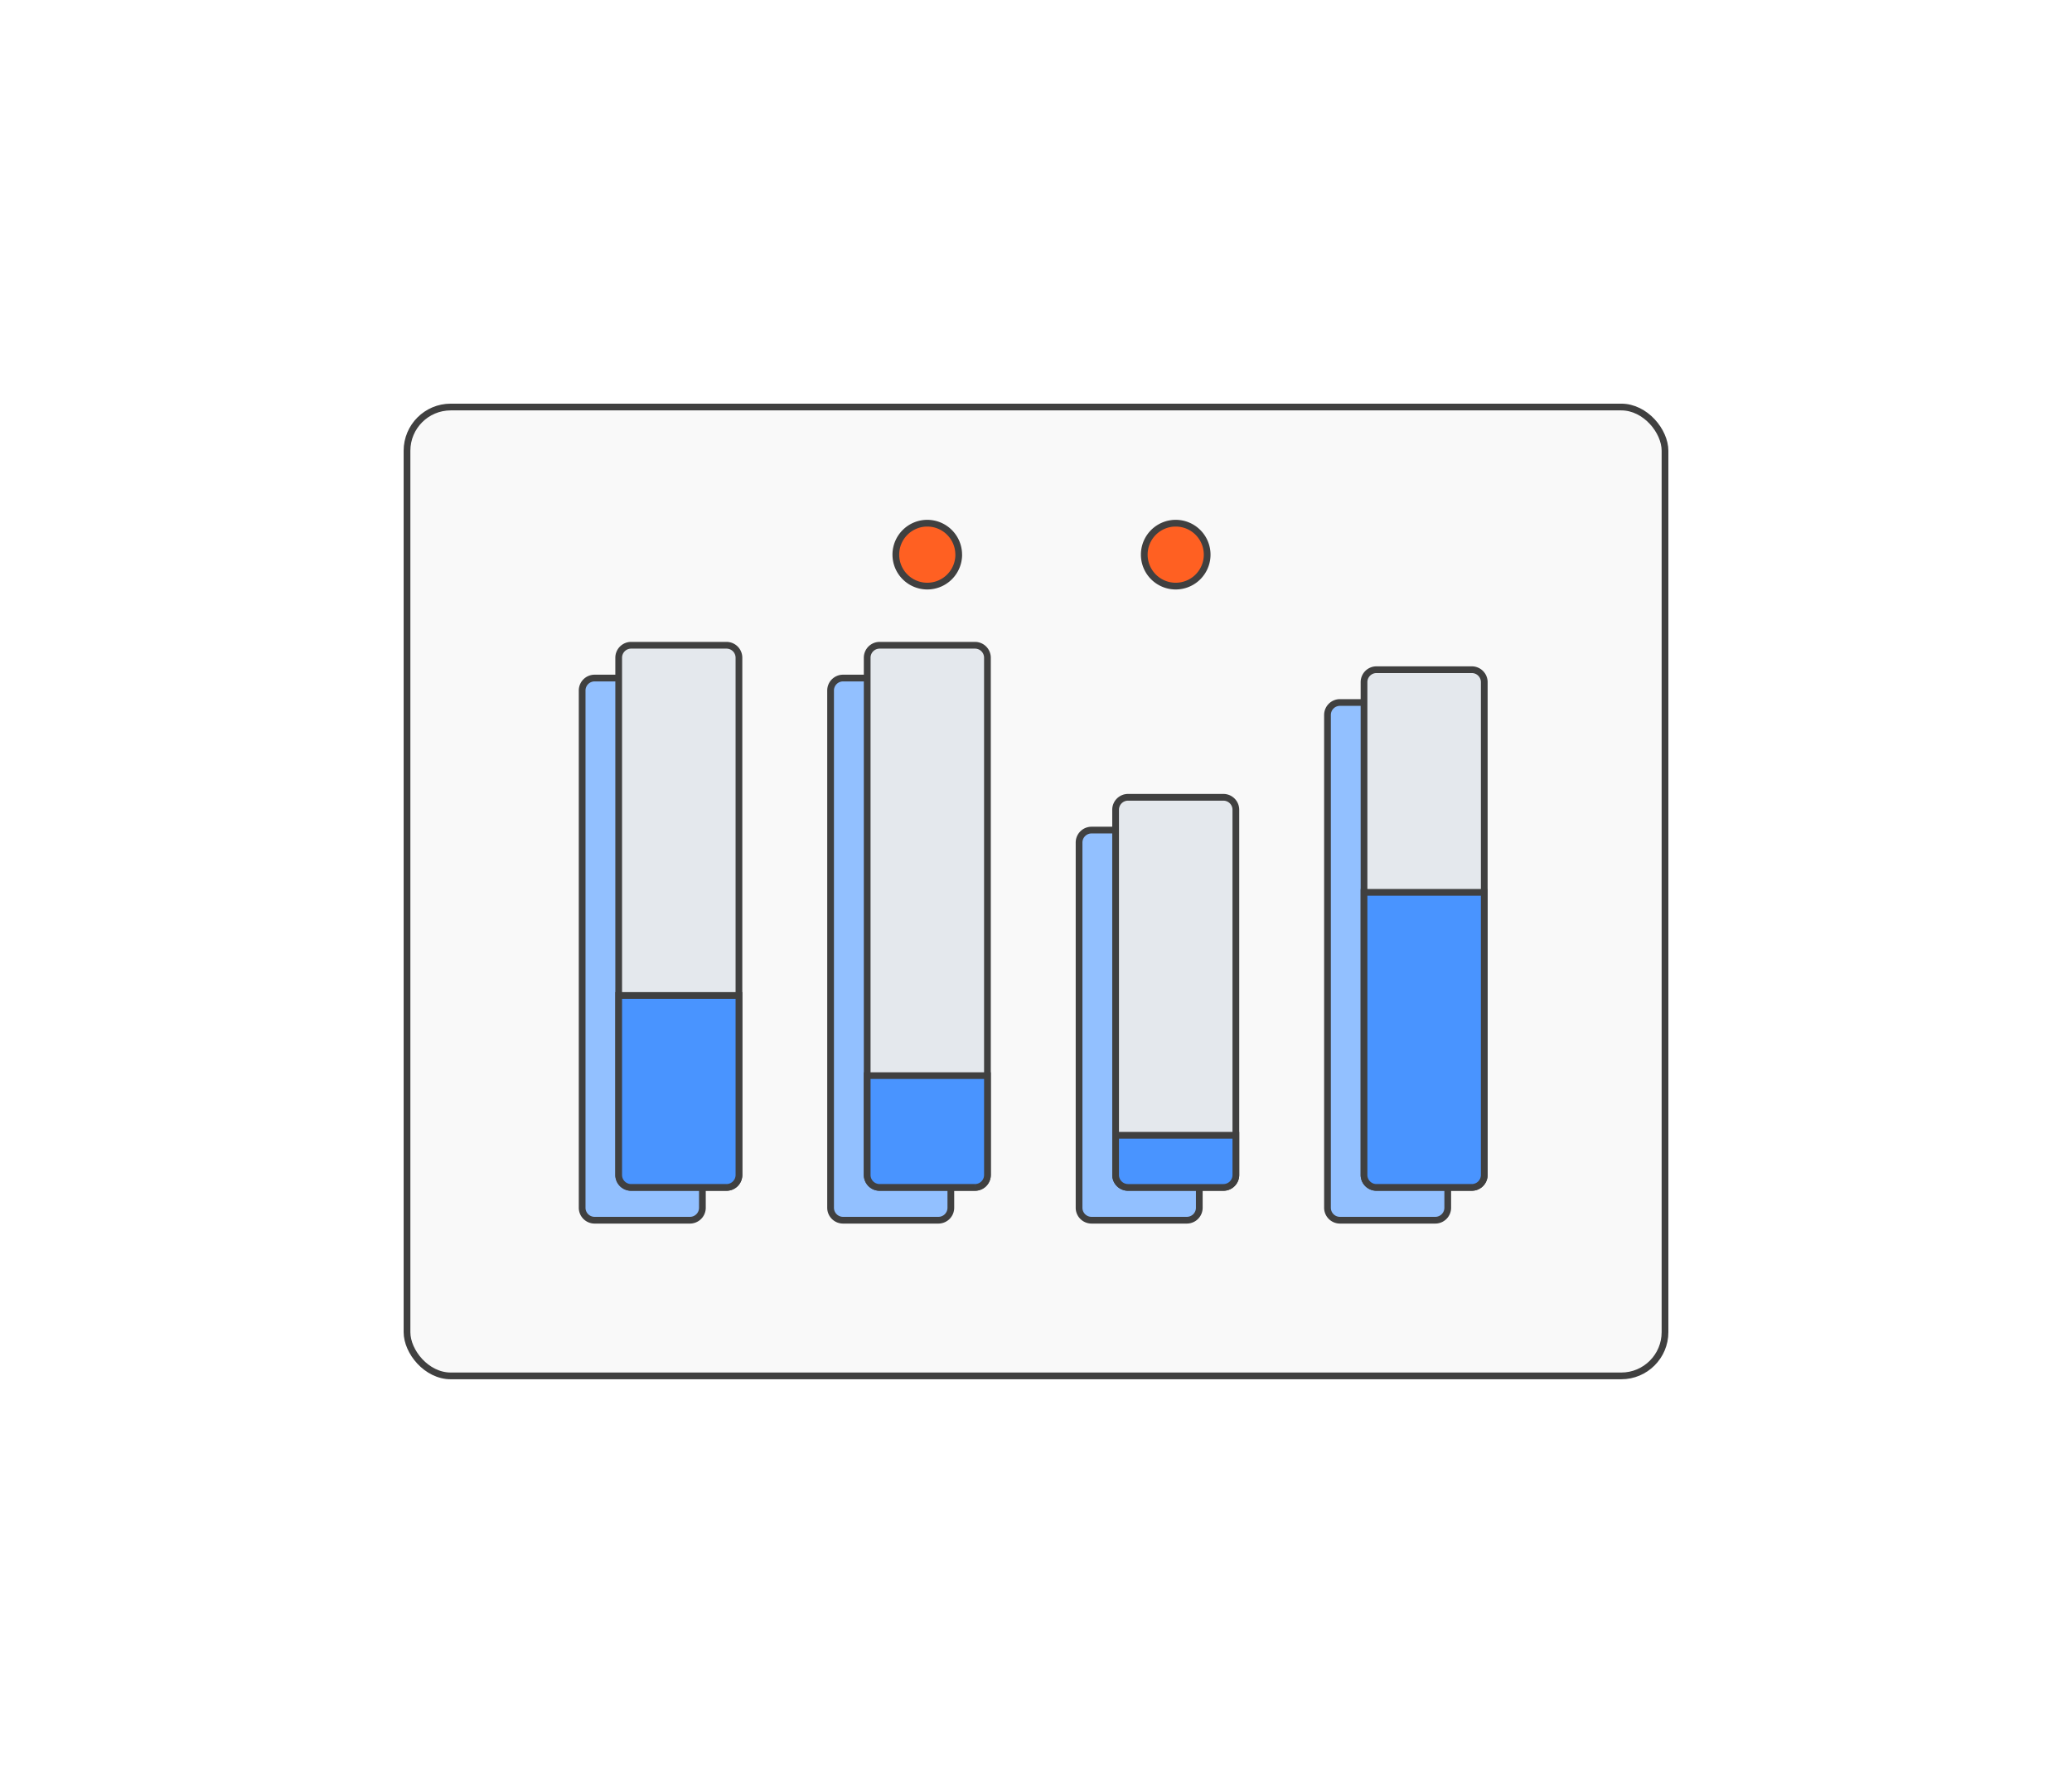
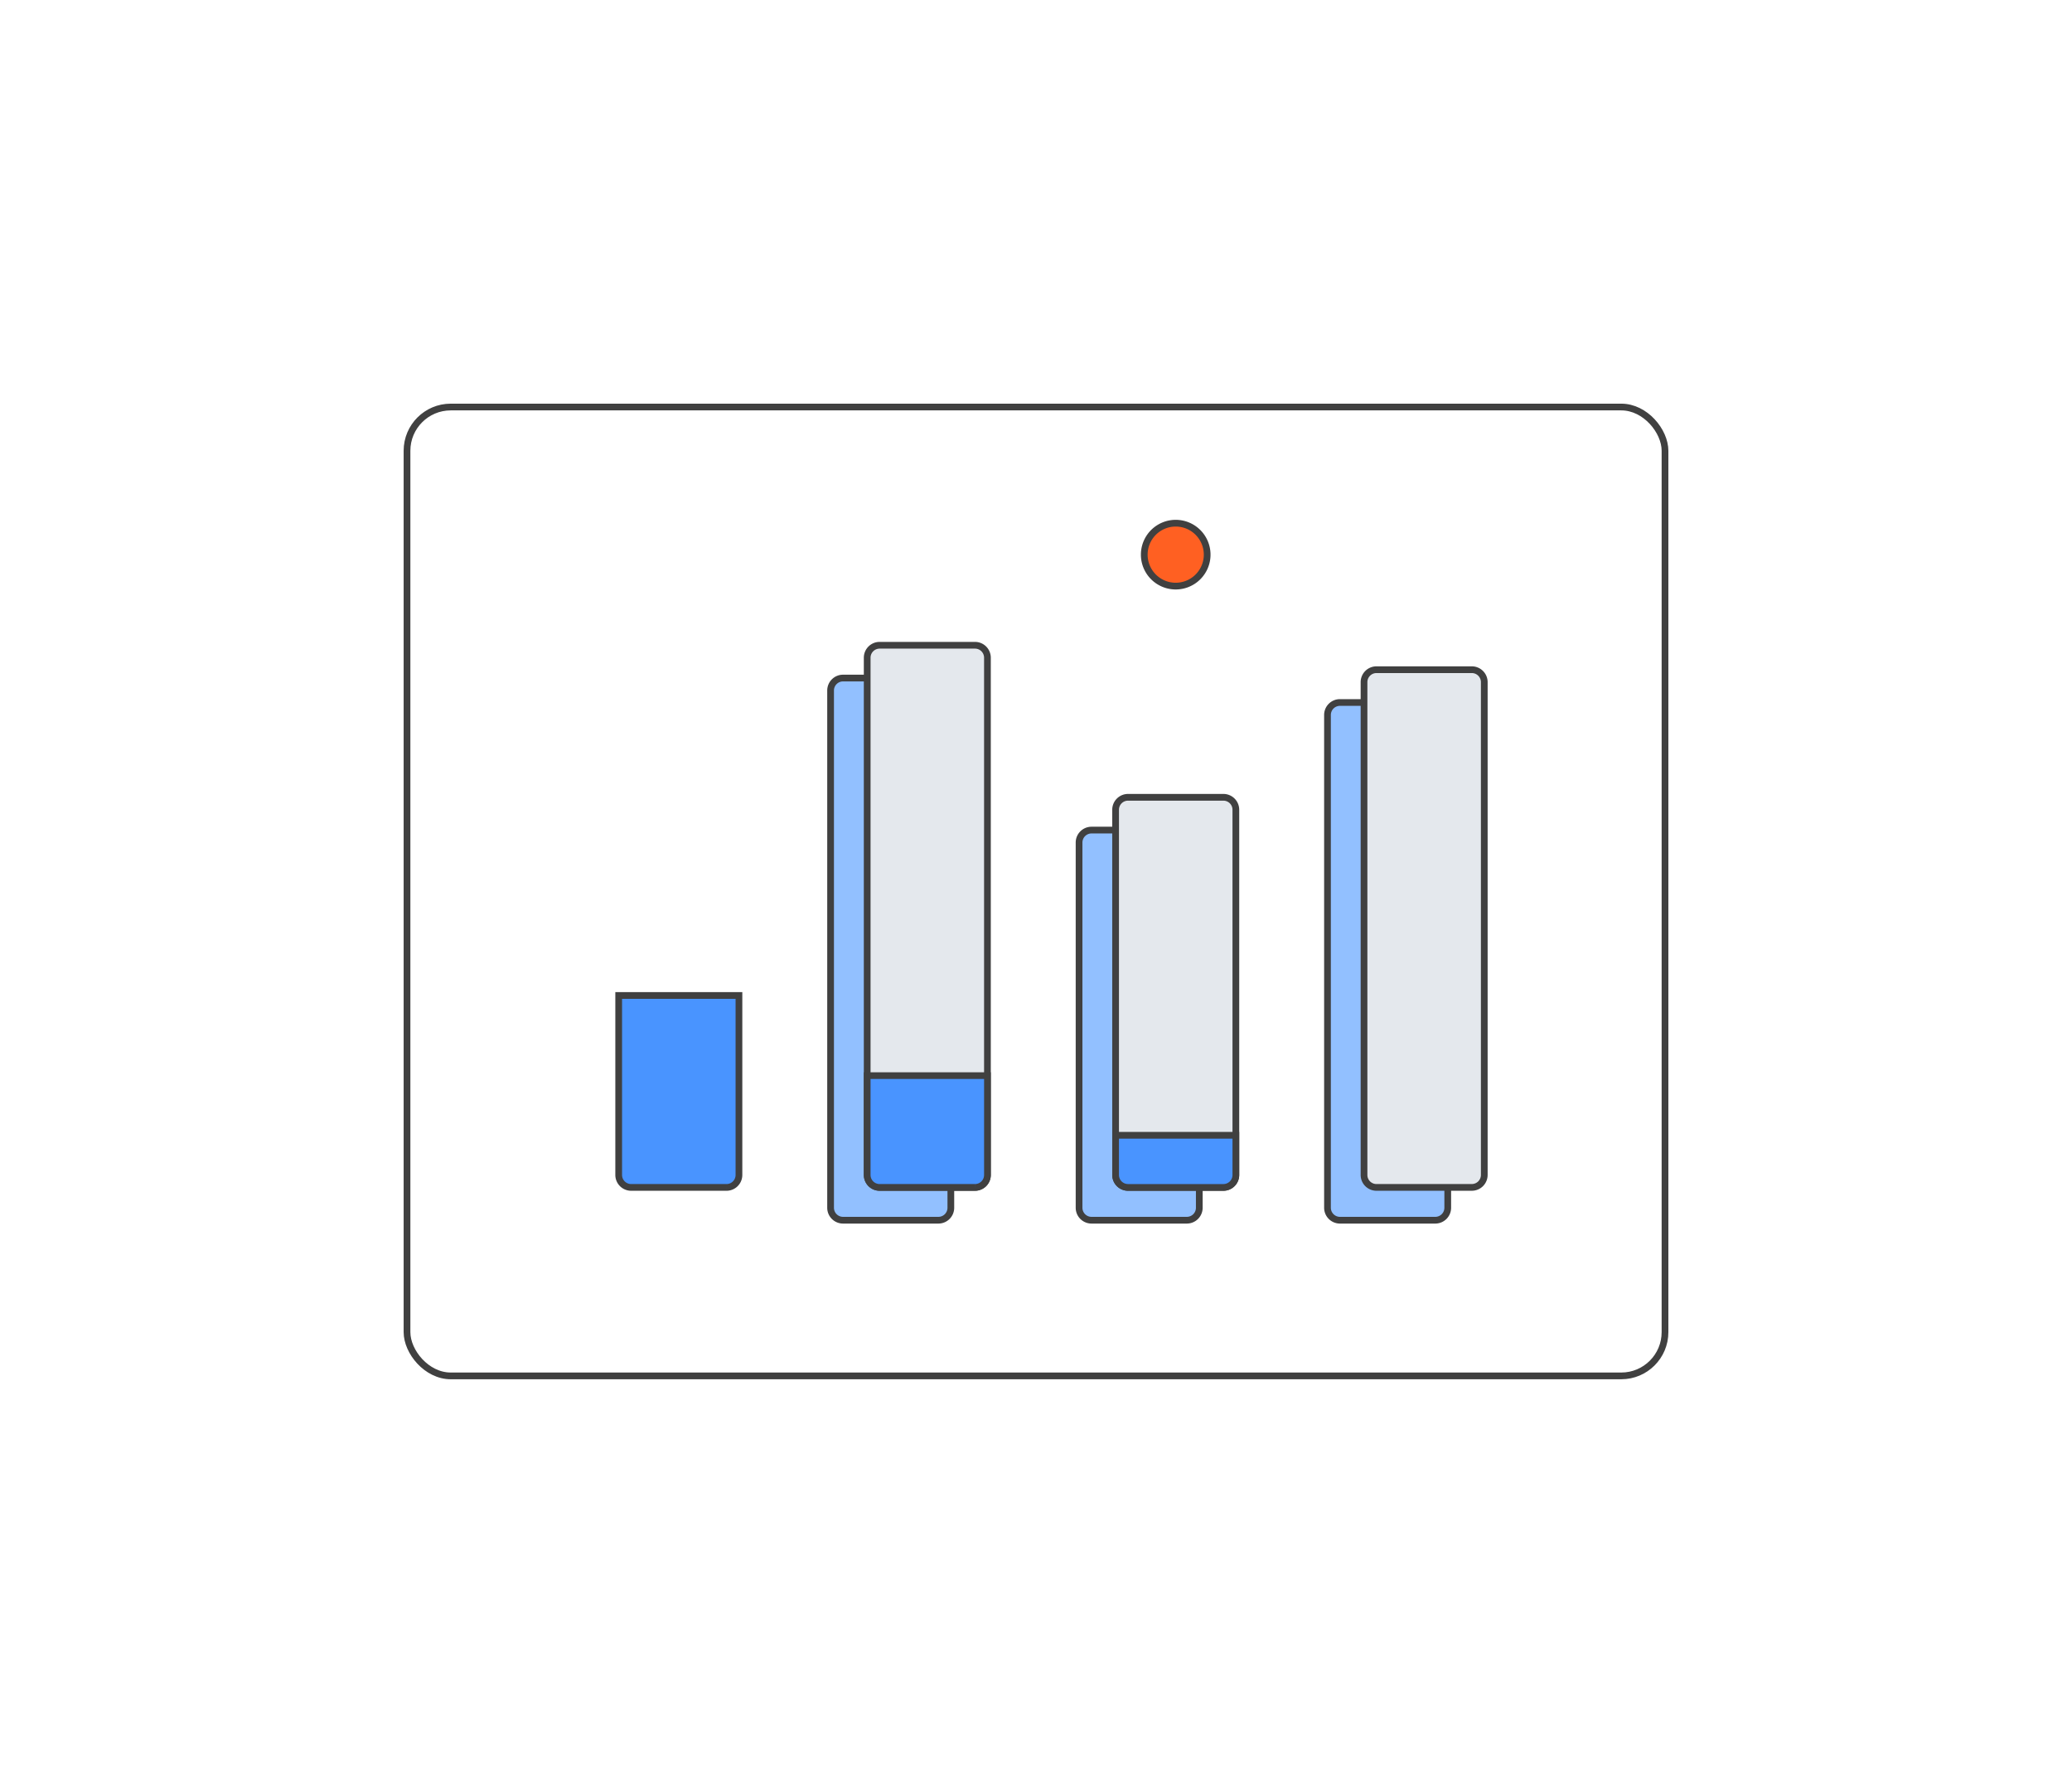
<svg xmlns="http://www.w3.org/2000/svg" width="308" height="265" viewBox="0 0 308 265">
  <defs>
    <filter id="Rectangle_4712" x="0" y="0" width="308" height="265" filterUnits="userSpaceOnUse">
      <feOffset input="SourceAlpha" />
      <feGaussianBlur stdDeviation="20" result="blur" />
      <feFlood flood-color="#2983ff" flood-opacity="0.251" />
      <feComposite operator="in" in2="blur" />
      <feComposite in="SourceGraphic" />
    </filter>
  </defs>
  <g id="Group_5536" data-name="Group 5536" transform="translate(60.001 60.226)">
    <g transform="matrix(1, 0, 0, 1, -60, -60.23)" filter="url(#Rectangle_4712)">
      <g id="Rectangle_4712-2" data-name="Rectangle 4712" transform="translate(60 60)" fill="#f9f9f9" stroke="#404040" stroke-width="1">
-         <rect width="188" height="145" rx="7" stroke="none" />
        <rect x="0.5" y="0.5" width="187" height="144" rx="6.5" fill="none" />
      </g>
    </g>
-     <path id="Path_8913" data-name="Path 8913" d="M50.989,132.219H36.815a1.85,1.85,0,0,1-1.85-1.851V53.491a1.85,1.85,0,0,1,1.85-1.851H50.989a1.85,1.85,0,0,1,1.85,1.851v76.877a1.85,1.85,0,0,1-1.85,1.851" transform="translate(-8.43 -11.088)" fill="#92c0ff" stroke="#404040" stroke-width="1" />
-     <path id="Path_8914" data-name="Path 8914" d="M58.128,125.812H43.954a1.851,1.851,0,0,1-1.85-1.851V47.084a1.851,1.851,0,0,1,1.85-1.851H58.128a1.851,1.851,0,0,1,1.851,1.851v76.877a1.851,1.851,0,0,1-1.851,1.851" transform="translate(-10.137 -9.556)" fill="#e4e8ed" stroke="#404040" stroke-width="1" />
    <path id="Path_8915" data-name="Path 8915" d="M58.128,142.174H43.954a1.851,1.851,0,0,1-1.85-1.851V113.644H59.98v26.679a1.851,1.851,0,0,1-1.851,1.851" transform="translate(-10.137 -25.918)" fill="#4994ff" stroke="#404040" stroke-width="1" />
    <path id="Path_8917" data-name="Path 8917" d="M99.529,132.219H85.355a1.851,1.851,0,0,1-1.85-1.851V53.491a1.851,1.851,0,0,1,1.85-1.851H99.529a1.851,1.851,0,0,1,1.851,1.851v76.877a1.851,1.851,0,0,1-1.851,1.851" transform="translate(-20.04 -11.088)" fill="#92c0ff" stroke="#404040" stroke-width="1" />
    <path id="Path_8918" data-name="Path 8918" d="M106.669,125.812H92.5a1.851,1.851,0,0,1-1.85-1.851V47.084a1.851,1.851,0,0,1,1.85-1.851h14.174a1.851,1.851,0,0,1,1.851,1.851v76.877a1.851,1.851,0,0,1-1.851,1.851" transform="translate(-21.745 -9.556)" fill="#e4e8ed" stroke="#404040" stroke-width="1" />
    <path id="Path_8919" data-name="Path 8919" d="M106.669,145.92H92.5a1.851,1.851,0,0,1-1.85-1.851V129.306h17.876v14.763a1.851,1.851,0,0,1-1.851,1.851" transform="translate(-21.745 -29.664)" fill="#4994ff" stroke="#404040" stroke-width="1" />
    <path id="Path_8929" data-name="Path 8929" d="M148.07,139.323H133.9a1.851,1.851,0,0,1-1.85-1.851V83.191a1.85,1.85,0,0,1,1.85-1.85H148.07a1.851,1.851,0,0,1,1.851,1.85v54.28a1.851,1.851,0,0,1-1.851,1.851" transform="translate(-31.649 -18.192)" fill="#92c0ff" stroke="#404040" stroke-width="1" />
    <path id="Path_8930" data-name="Path 8930" d="M155.21,132.916H141.036a1.851,1.851,0,0,1-1.85-1.851V76.784a1.85,1.85,0,0,1,1.85-1.85H155.21a1.851,1.851,0,0,1,1.851,1.85v54.28a1.851,1.851,0,0,1-1.851,1.851" transform="translate(-33.354 -16.66)" fill="#e4e8ed" stroke="#404040" stroke-width="1" />
    <path id="Path_8931" data-name="Path 8931" d="M155.21,148.707H141.036a1.851,1.851,0,0,1-1.85-1.851v-5.9h17.876v5.9a1.851,1.851,0,0,1-1.851,1.851" transform="translate(-33.354 -32.45)" fill="#4994ff" stroke="#404040" stroke-width="1" />
    <path id="Path_8933" data-name="Path 8933" d="M154.139,26.062a4.675,4.675,0,1,1-4.675-4.675,4.675,4.675,0,0,1,4.675,4.675" transform="translate(-34.697 -3.852)" fill="#ff6022" stroke="#404040" stroke-width="1" />
    <path id="Path_8934" data-name="Path 8934" d="M196.612,133.361H182.437a1.851,1.851,0,0,1-1.85-1.851V58.265a1.85,1.85,0,0,1,1.85-1.85h14.174a1.851,1.851,0,0,1,1.851,1.85V131.51a1.851,1.851,0,0,1-1.851,1.851" transform="translate(-43.258 -12.23)" fill="#92c0ff" stroke="#404040" stroke-width="1" />
    <path id="Path_8935" data-name="Path 8935" d="M203.752,126.954H189.577a1.851,1.851,0,0,1-1.85-1.851V51.858a1.85,1.85,0,0,1,1.85-1.85h14.174a1.851,1.851,0,0,1,1.851,1.85V125.1a1.851,1.851,0,0,1-1.851,1.851" transform="translate(-44.968 -10.698)" fill="#e4e8ed" stroke="#404040" stroke-width="1" />
-     <path id="Path_8936" data-name="Path 8936" d="M203.752,137.358H189.577a1.851,1.851,0,0,1-1.85-1.851v-42H205.6v42a1.851,1.851,0,0,1-1.851,1.851" transform="translate(-44.968 -21.102)" fill="#4994ff" stroke="#404040" stroke-width="1" />
-     <path id="Path_8938" data-name="Path 8938" d="M202.68,26.062A4.675,4.675,0,1,1,198,21.387a4.675,4.675,0,0,1,4.675,4.675" transform="translate(-120.166 -3.852)" fill="#ff6022" stroke="#404040" stroke-width="1" />
  </g>
</svg>